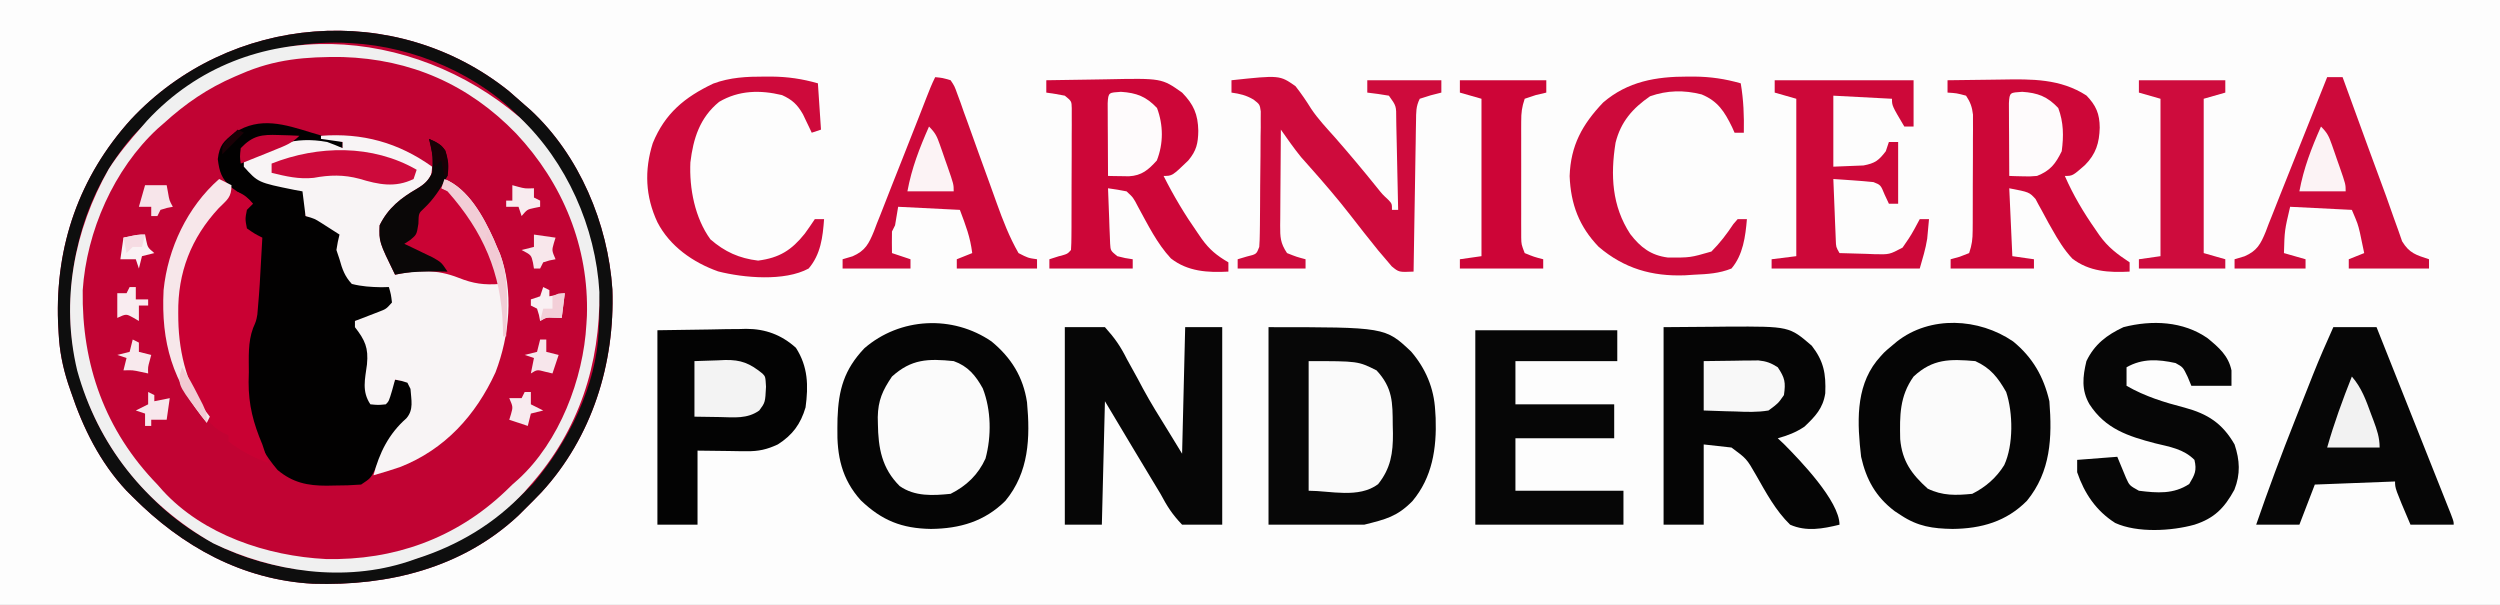
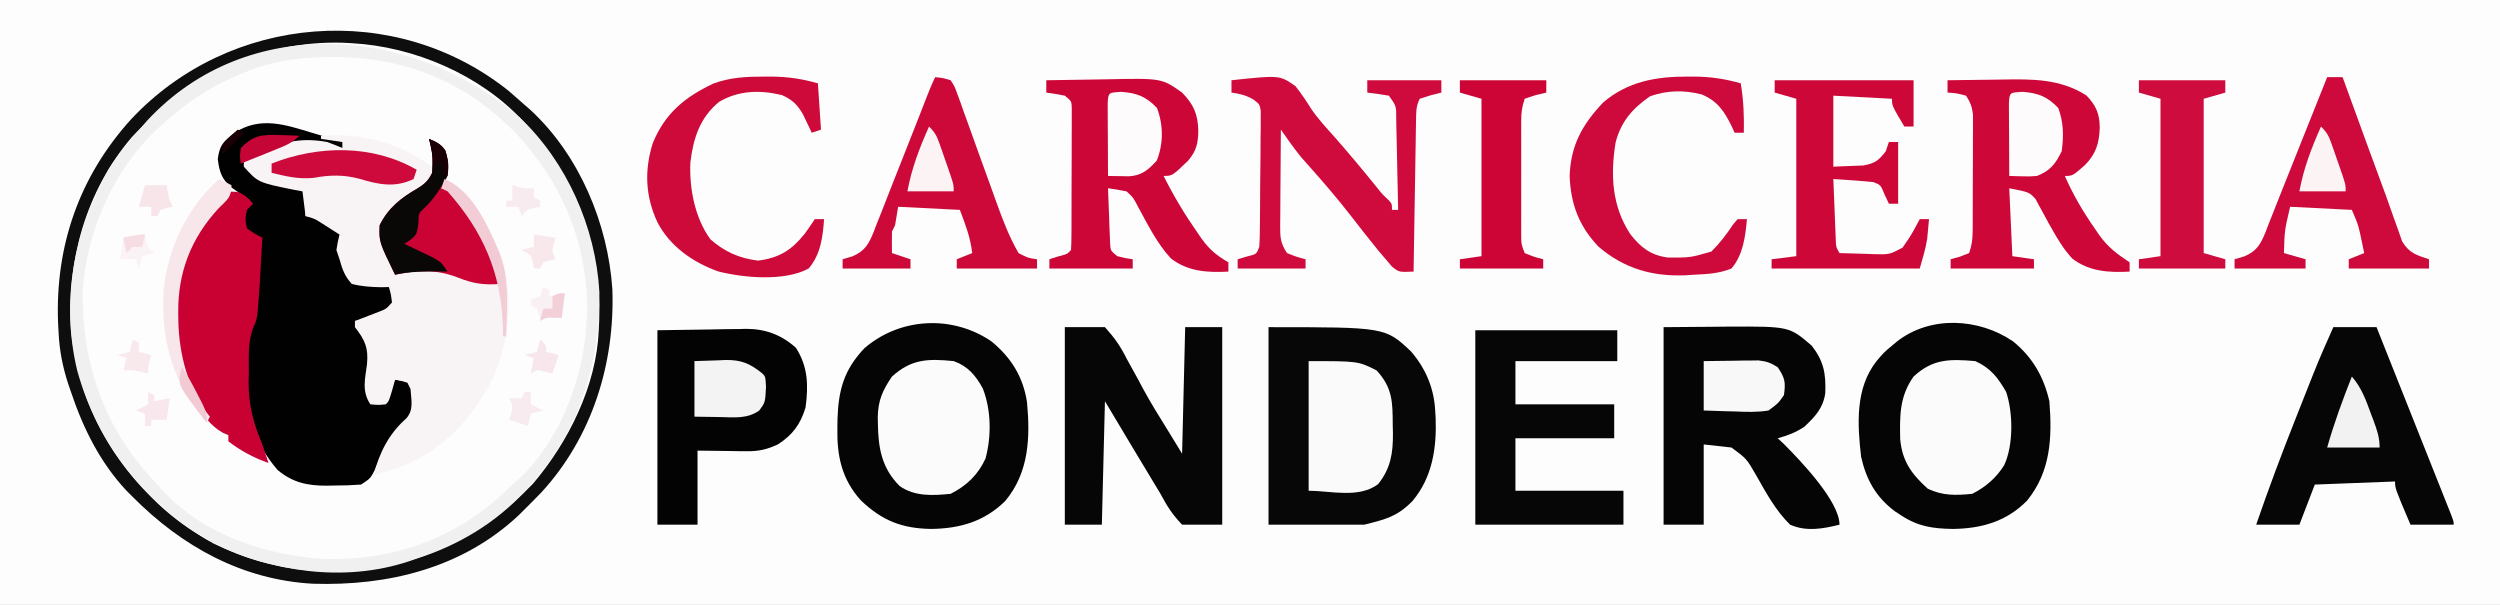
<svg xmlns="http://www.w3.org/2000/svg" version="1.1" width="810" height="196">
  <rect width="100%" height="100%" fill="#333333" stroke="none" />
  <path d="M0 0 C267.3 0 534.6 0 810 0 C810 64.68 810 129.36 810 196 C542.7 196 275.4 196 0 196 C0 131.32 0 66.64 0 0 Z " fill="#FDFDFD" transform="translate(0,0)" />
-   <path d="M0 0 C1.723 1.484 3.432 2.982 5.125 4.5 C5.759 5.052 6.393 5.603 7.047 6.172 C22.861 20.825 32.109 42.964 33.535 64.25 C34.378 88.301 26.961 112.146 10.562 130 C8.781 131.87 6.964 133.686 5.125 135.5 C4.125 136.498 4.125 136.498 3.105 137.516 C-15.16 154.589 -39.122 160.388 -63.431 159.632 C-86.408 158.392 -105.933 147.532 -121.875 131.5 C-122.566 130.809 -123.257 130.118 -123.969 129.406 C-132.479 120.277 -137.943 109.236 -141.875 97.5 C-142.183 96.602 -142.491 95.703 -142.809 94.777 C-144.562 89.35 -145.595 84.193 -145.875 78.5 C-145.972 76.698 -145.972 76.698 -146.07 74.859 C-146.959 50.076 -139.19 27.736 -122.5 9.25 C-90.524 -25.02 -36.783 -29.477 0 0 Z " fill="#C10333" transform="translate(164.875,29.5)" />
  <path d="M0 0 C0.966 0.286 1.931 0.572 2.926 0.867 C5.287 1.569 7.645 2.28 10 3 C10 3.66 10 4.32 10 5 C9.383 4.844 8.765 4.688 8.129 4.527 C-0.963 2.438 -7.57 2.907 -15.957 7.062 C-17.961 7.982 -19.849 8.536 -22 9 C-17.38 15.502 -12.618 16.191 -5.109 17.535 C-3 18 -3 18 -2 19 C-1.859 21.671 -1.958 24.324 -2 27 C-1.299 27.082 -0.598 27.165 0.125 27.25 C3.735 28.192 6.088 29.684 9 32 C9.938 34 9.938 34 10 36 C9.66 36.928 9.66 36.928 9.312 37.875 C8.806 41.318 11.076 43.26 13 46 C13 46.99 13 47.98 13 49 C13.843 48.977 14.686 48.954 15.555 48.93 C17.198 48.903 17.198 48.903 18.875 48.875 C20.511 48.84 20.511 48.84 22.18 48.805 C25 49 25 49 27 51 C27 53.375 27 53.375 26 56 C22.15 59.224 18.98 60.526 14 61 C14.361 61.485 14.722 61.969 15.094 62.469 C19.719 69.15 19.462 73.599 18.438 81.375 C17.683 84.826 17.683 84.826 19 87 C20.65 87 22.3 87 24 87 C24.99 84.69 25.98 82.38 27 80 C29.438 80.375 29.438 80.375 32 81 C33.673 84.346 33.858 87.426 33 91 C31.228 93.37 29.245 95.382 27.168 97.488 C24.04 101.113 22.262 105.148 20.324 109.496 C19 112 19 112 16 114 C13.041 114.223 10.207 114.324 7.25 114.312 C6.464 114.329 5.677 114.345 4.867 114.361 C-1.387 114.367 -6.13 113.389 -11.074 109.273 C-19.428 99.442 -21.18 90.656 -21.188 78.062 C-21.2 76.978 -21.212 75.893 -21.225 74.775 C-21.228 73.202 -21.228 73.202 -21.23 71.598 C-21.235 70.644 -21.239 69.69 -21.243 68.707 C-20.981 65.785 -20.131 63.691 -19 61 C-18.558 58.711 -18.558 58.711 -18.367 56.383 C-18.283 55.528 -18.2 54.674 -18.113 53.793 C-18.035 52.913 -17.956 52.032 -17.875 51.125 C-17.745 49.816 -17.745 49.816 -17.613 48.48 C-16.905 41.248 -16.905 41.248 -17 34 C-18.648 32.97 -20.315 31.969 -22 31 C-22.596 26.914 -22.316 25.474 -20 22 C-20.554 21.613 -21.109 21.227 -21.68 20.828 C-22.404 20.307 -23.129 19.787 -23.875 19.25 C-24.594 18.74 -25.314 18.229 -26.055 17.703 C-29.218 14.934 -29.911 12.698 -30.438 8.562 C-29.876 3.99 -28.585 2.806 -25 0 C-16.712 -5.341 -8.758 -2.682 0 0 Z " fill="#020101" transform="translate(101,43)" />
  <path d="M0 0 C13.381 -1.015 25.044 2.174 36 10 C35.784 13.778 35.108 14.897 32.312 17.562 C30.203 19.19 28.079 20.578 25.812 22 C22.755 24.174 21.377 25.517 20 29 C20.205 34.445 21.985 39.006 24 44 C25.207 43.752 25.207 43.752 26.438 43.5 C34.379 42.385 39.845 43.057 47.336 46.043 C50.92 47.33 54.215 47.714 58 48 C54.342 36.68 48.904 26.943 41 18 C40.34 17.67 39.68 17.34 39 17 C39.495 15.515 39.495 15.515 40 14 C47.761 17.18 52.629 26.212 55.969 33.535 C56.309 34.349 56.649 35.162 57 36 C57.32 36.721 57.639 37.441 57.969 38.184 C62.525 50.354 61.109 64.723 56.547 76.629 C50.139 90.593 40.137 101.625 25.629 107.324 C22.767 108.285 19.906 109.184 17 110 C18.925 102.706 21.929 96.586 27.672 91.527 C30.123 88.709 29.227 85.58 29 82 C28.67 81.34 28.34 80.68 28 80 C25.975 79.348 25.975 79.348 24 79 C23.691 80.134 23.381 81.269 23.062 82.438 C22 86 22 86 21 87 C18.562 87.25 18.562 87.25 16 87 C13.168 82.752 14.273 78.912 14.898 74.068 C15.422 68.686 14.26 66.21 11 62 C11 61.34 11 60.68 11 60 C11.699 59.734 12.397 59.469 13.117 59.195 C14.027 58.842 14.937 58.489 15.875 58.125 C16.78 57.777 17.685 57.429 18.617 57.07 C21.122 56.115 21.122 56.115 23 54 C22.68 51.397 22.68 51.397 22 49 C21.18 49.021 20.36 49.041 19.516 49.062 C16.179 48.999 13.239 48.819 10 48 C7.73 45.607 6.863 43.146 6 40 C5.67 39.01 5.34 38.02 5 37 C5.438 34.312 5.438 34.312 6 32 C4.732 31.184 3.46 30.372 2.188 29.562 C1.48 29.11 0.772 28.658 0.043 28.191 C-2.081 26.859 -2.081 26.859 -5 26 C-5.33 23.36 -5.66 20.72 -6 18 C-7.303 17.762 -7.303 17.762 -8.633 17.52 C-20.387 15.14 -20.387 15.14 -25 10 C-25 9.34 -25 8.68 -25 8 C-15.482 3.072 -8.845 0.043 2 2 C3.684 2.621 5.358 3.275 7 4 C7 3.34 7 2.68 7 2 C4.69 1.67 2.38 1.34 0 1 C0 0.67 0 0.34 0 0 Z " fill="#F8F4F5" transform="translate(104,44)" />
  <path d="M0 0 C6.38 5.244 10.275 11.527 11.504 19.711 C12.566 31.204 12.145 42.403 4.484 51.656 C-2.248 58.328 -10.246 60.652 -19.625 60.75 C-29.06 60.592 -35.504 58.027 -42.338 51.492 C-48.557 44.604 -50.119 37.038 -49.938 28 C-49.924 26.991 -49.91 25.981 -49.896 24.941 C-49.567 15.645 -47.755 9.12 -41.199 2.215 C-29.627 -7.796 -12.628 -8.643 0 0 Z " fill="#050505" transform="translate(321.25,110.625)" />
  <path d="M0 0 C6.332 5.165 9.922 11.464 11.75 19.375 C12.674 31.149 12.212 42.153 4.484 51.621 C-2.177 58.357 -10.276 60.652 -19.625 60.75 C-26.09 60.642 -30.832 59.941 -36.25 56.375 C-36.958 55.912 -37.665 55.449 -38.395 54.973 C-44.492 50.346 -47.579 44.797 -49.25 37.375 C-50.477 26.778 -51.167 15.159 -44.25 6.375 C-41.875 3.562 -41.875 3.562 -39.25 1.375 C-38.463 0.714 -38.463 0.714 -37.66 0.039 C-26.858 -8.436 -11.122 -7.612 0 0 Z " fill="#050505" transform="translate(652.25,110.625)" />
  <path d="M0 0 C37.829 0 37.829 0 46.207 7.91 C50.924 13.408 53.619 19.766 54 27 C54.05 27.81 54.101 28.619 54.152 29.453 C54.502 39.249 53.071 48.716 46.598 56.383 C41.66 61.381 38.039 62.24 31 64 C20.77 64 10.54 64 0 64 C0 42.88 0 21.76 0 0 Z " fill="#070707" transform="translate(411,106)" />
  <path d="M0 0 C5.259 -0.041 10.519 -0.083 15.938 -0.125 C17.578 -0.143 19.219 -0.161 20.91 -0.18 C40.73 -0.255 40.73 -0.255 48 6 C51.909 11.041 52.639 15.063 52.387 21.414 C51.652 26.325 49.113 28.946 45.625 32.25 C42.819 34.121 40.238 35.096 37 36 C38.021 36.959 38.021 36.959 39.062 37.938 C44.141 43.059 57 56.357 57 64 C51.593 65.327 46.251 66.32 41 64 C36.294 59.42 33.217 53.644 29.988 47.984 C26.91 42.62 26.91 42.62 22 39 C19.03 38.67 16.06 38.34 13 38 C13 46.58 13 55.16 13 64 C8.71 64 4.42 64 0 64 C0 42.88 0 21.76 0 0 Z " fill="#050505" transform="translate(539,106)" />
  <path d="M0 0 C1.723 1.484 3.432 2.982 5.125 4.5 C5.759 5.052 6.393 5.603 7.047 6.172 C22.861 20.825 32.109 42.964 33.535 64.25 C34.378 88.301 26.961 112.146 10.562 130 C8.781 131.87 6.964 133.686 5.125 135.5 C4.125 136.498 4.125 136.498 3.105 137.516 C-15.16 154.589 -39.122 160.388 -63.431 159.632 C-86.408 158.392 -105.933 147.532 -121.875 131.5 C-122.566 130.809 -123.257 130.118 -123.969 129.406 C-132.479 120.277 -137.943 109.236 -141.875 97.5 C-142.183 96.602 -142.491 95.703 -142.809 94.777 C-144.562 89.35 -145.595 84.193 -145.875 78.5 C-145.972 76.698 -145.972 76.698 -146.07 74.859 C-146.959 50.076 -139.19 27.736 -122.5 9.25 C-90.524 -25.02 -36.783 -29.477 0 0 Z M-122.191 14.969 C-137.03 32.392 -143.306 54.876 -141.875 77.5 C-139.636 98.75 -130.893 116.482 -115.875 131.5 C-115.179 132.196 -114.483 132.892 -113.766 133.609 C-97.216 149.192 -76.3 156.208 -53.828 155.688 C-29.695 154.543 -9.005 144.637 7.742 127.297 C19.28 113.754 28.39 95.485 29.125 77.5 C29.177 76.341 29.228 75.182 29.281 73.988 C29.985 50.28 21.778 29.175 6.125 11.5 C5.572 10.863 5.019 10.226 4.449 9.57 C-9.366 -5.308 -30.768 -14.412 -50.875 -15.5 C-51.826 -15.553 -52.778 -15.606 -53.758 -15.66 C-80.876 -16.426 -103.933 -4.491 -122.191 14.969 Z " fill="#0E0E0E" transform="translate(164.875,29.5)" />
  <path d="M0 0 C15.385 14.469 24.808 35.759 25.984 56.723 C26.271 80.083 19.386 101.359 3.781 119.102 C3.126 119.852 2.472 120.602 1.797 121.375 C-7.866 131.728 -19.79 138.806 -33.219 143.102 C-34.103 143.407 -34.987 143.713 -35.898 144.027 C-56.639 150.844 -79.883 147.452 -99.219 138.102 C-121.175 125.623 -136.513 106.334 -143.219 82.102 C-148.585 59.578 -144.298 36.81 -132.949 16.797 C-129.79 11.876 -126.09 7.473 -122.219 3.102 C-121.666 2.465 -121.113 1.828 -120.543 1.172 C-87.836 -34.051 -34.288 -29.338 0 0 Z M-90.219 -13.898 C-91.128 -13.513 -91.128 -13.513 -92.055 -13.12 C-100.903 -9.319 -108.119 -4.359 -115.219 2.102 C-115.852 2.653 -116.485 3.205 -117.137 3.773 C-131.316 16.882 -140.147 37.009 -141.422 56.152 C-141.769 80.324 -134.198 101.603 -117.219 119.102 C-116.667 119.727 -116.115 120.352 -115.547 120.996 C-102.409 135.403 -81.601 142.275 -62.664 143.23 C-40.622 143.721 -20.542 136.563 -4.457 121.273 C-3.718 120.557 -2.98 119.84 -2.219 119.102 C-1.594 118.55 -0.968 117.998 -0.324 117.43 C12.995 105.283 20.805 84.908 21.781 67.102 C21.834 66.222 21.887 65.343 21.941 64.438 C22.632 42.161 14.193 21.549 -0.971 5.379 C-16.338 -10.511 -35.117 -18.728 -57.156 -19.418 C-69.104 -19.563 -79.233 -18.741 -90.219 -13.898 Z " fill="#F0F0F0" transform="translate(168.219,37.898)" />
  <path d="M0 0 C4.29 0 8.58 0 13 0 C16.26 3.635 17.999 6.142 20.125 10.375 C21.286 12.478 22.447 14.581 23.609 16.684 C24.172 17.742 24.735 18.8 25.314 19.89 C27.823 24.518 30.594 28.97 33.375 33.438 C34.901 35.933 36.428 38.429 38 41 C38.33 27.47 38.66 13.94 39 0 C42.96 0 46.92 0 51 0 C51 21.12 51 42.24 51 64 C46.71 64 42.42 64 38 64 C34.747 60.575 33.184 58.095 31 54 C30.051 52.406 29.091 50.818 28.125 49.234 C26.051 45.835 23.995 42.426 21.965 39 C18.994 33.99 15.997 28.995 13 24 C12.67 37.2 12.34 50.4 12 64 C8.04 64 4.08 64 0 64 C0 42.88 0 21.76 0 0 Z " fill="#060606" transform="translate(345,106)" />
  <path d="M0 0 C5.61 -0.083 11.22 -0.165 17 -0.25 C18.754 -0.286 20.509 -0.323 22.316 -0.36 C23.732 -0.372 25.147 -0.382 26.562 -0.391 C27.277 -0.411 27.992 -0.432 28.729 -0.453 C34.98 -0.457 40.188 1.475 44.875 5.684 C48.803 11.808 48.958 17.894 48 25 C46.4 30.388 43.793 33.961 39 37 C35.489 38.633 32.782 39.243 28.918 39.195 C27.658 39.188 27.658 39.188 26.372 39.18 C25.321 39.162 24.27 39.144 23.188 39.125 C19.826 39.084 16.464 39.042 13 39 C13 46.92 13 54.84 13 63 C8.71 63 4.42 63 0 63 C0 42.21 0 21.42 0 0 Z " fill="#030303" transform="translate(213,107)" />
  <path d="M0 0 C4.62 0 9.24 0 14 0 C17.261 8.196 20.521 16.393 23.779 24.591 C25.291 28.397 26.804 32.203 28.319 36.008 C29.779 39.677 31.238 43.347 32.695 47.018 C33.253 48.421 33.811 49.824 34.37 51.227 C35.15 53.185 35.928 55.144 36.705 57.103 C37.149 58.22 37.593 59.337 38.051 60.488 C39 63 39 63 39 64 C34.38 64 29.76 64 25 64 C20 52.25 20 52.25 20 50 C11.42 50.33 2.84 50.66 -6 51 C-7.65 55.29 -9.3 59.58 -11 64 C-15.62 64 -20.24 64 -25 64 C-21.056 52.547 -16.83 41.234 -12.358 29.977 C-11.365 27.475 -10.378 24.972 -9.391 22.469 C-8.748 20.844 -8.104 19.219 -7.461 17.594 C-7.172 16.862 -6.884 16.131 -6.586 15.377 C-4.522 10.189 -2.292 5.092 0 0 Z " fill="#060606" transform="translate(756,106)" />
  <path d="M0 0 C4.82 -0.1 9.639 -0.172 14.459 -0.22 C16.095 -0.24 17.732 -0.267 19.367 -0.302 C37.392 -0.676 37.392 -0.676 44 4 C47.752 7.846 49.141 11.046 49.25 16.375 C49.184 20.442 48.671 22.794 46 26 C40.806 31 40.806 31 38 31 C41.251 37.476 44.907 43.573 49.062 49.5 C49.474 50.099 49.885 50.698 50.308 51.315 C52.859 54.884 55.257 56.812 59 59 C59 59.99 59 60.98 59 62 C52.333 62.364 45.846 62.003 40.379 57.734 C35.873 52.899 32.892 46.77 29.734 41.012 C28.174 38.001 28.174 38.001 26 36 C24.012 35.602 22.011 35.262 20 35 C20.11 38.292 20.24 41.584 20.375 44.875 C20.406 45.812 20.437 46.749 20.469 47.715 C20.507 48.611 20.546 49.507 20.586 50.43 C20.633 51.671 20.633 51.671 20.681 52.937 C20.826 55.22 20.826 55.22 23 57 C25.571 57.648 25.571 57.648 28 58 C28 58.99 28 59.98 28 61 C19.09 61 10.18 61 1 61 C1 60.01 1 59.02 1 58 C1.969 57.691 2.939 57.381 3.938 57.062 C6.841 56.305 6.841 56.305 8 55 C8.104 53.507 8.139 52.009 8.145 50.512 C8.152 49.557 8.158 48.603 8.165 47.62 C8.166 46.581 8.167 45.543 8.168 44.473 C8.171 43.413 8.175 42.354 8.178 41.263 C8.183 39.017 8.185 36.772 8.185 34.527 C8.187 31.081 8.206 27.635 8.225 24.189 C8.228 22.013 8.23 19.837 8.23 17.66 C8.238 16.624 8.245 15.587 8.252 14.519 C8.249 13.562 8.246 12.604 8.243 11.617 C8.244 10.772 8.246 9.927 8.247 9.056 C8.188 6.776 8.188 6.776 6 5 C4.012 4.602 2.011 4.262 0 4 C0 2.68 0 1.36 0 0 Z " fill="#CD0638" transform="translate(339,26)" />
  <path d="M0 0 C4.374 -0.075 8.748 -0.129 13.123 -0.165 C14.606 -0.18 16.09 -0.2 17.574 -0.226 C27.302 -0.394 36.544 -0.524 45 4.938 C48.125 8.16 49.289 10.891 49.312 15.375 C49.175 20.305 48.099 23.884 44.535 27.477 C40.51 31 40.51 31 38 31 C40.718 37.208 44.06 42.837 47.938 48.375 C48.344 48.969 48.751 49.564 49.169 50.176 C51.991 54.118 54.923 56.306 59 59 C59 59.99 59 60.98 59 62 C52.356 62.362 45.876 62.007 40.414 57.77 C37.736 54.892 35.799 51.688 33.879 48.277 C33.497 47.607 33.114 46.937 32.721 46.247 C31.961 44.896 31.223 43.532 30.51 42.155 C30.157 41.52 29.805 40.885 29.441 40.23 C29.139 39.657 28.837 39.084 28.526 38.493 C26.475 36.249 26.475 36.249 20 35 C20.33 42.26 20.66 49.52 21 57 C24.465 57.495 24.465 57.495 28 58 C28 58.99 28 59.98 28 61 C19.09 61 10.18 61 1 61 C1 60.01 1 59.02 1 58 C1.969 57.732 2.939 57.464 3.938 57.188 C5.453 56.6 5.453 56.6 7 56 C7.924 53.227 8.131 51.547 8.145 48.684 C8.152 47.816 8.158 46.948 8.165 46.054 C8.166 45.12 8.167 44.185 8.168 43.223 C8.171 42.26 8.175 41.297 8.178 40.305 C8.183 38.268 8.185 36.231 8.185 34.195 C8.187 31.078 8.206 27.962 8.225 24.846 C8.228 22.867 8.23 20.889 8.23 18.91 C8.238 17.978 8.245 17.045 8.252 16.085 C8.249 15.214 8.246 14.343 8.243 13.446 C8.244 12.682 8.246 11.918 8.247 11.131 C7.96 8.653 7.385 7.076 6 5 C2.941 4.184 2.941 4.184 0 4 C0 2.68 0 1.36 0 0 Z " fill="#CD0738" transform="translate(631,26)" />
-   <path d="M0 0 C3.643 3.007 6.727 5.631 7.734 10.418 C7.734 12.068 7.734 13.718 7.734 15.418 C3.444 15.418 -0.846 15.418 -5.266 15.418 C-5.853 13.995 -5.853 13.995 -6.453 12.543 C-7.972 9.38 -7.972 9.38 -10.391 8.043 C-16.026 6.818 -21.16 6.5 -26.266 9.418 C-26.266 11.398 -26.266 13.378 -26.266 15.418 C-20.24 18.88 -14.122 20.754 -7.434 22.491 C0.018 24.517 4.801 27.57 8.734 34.418 C10.437 39.525 10.685 44.018 8.676 49.09 C5.443 55.012 2.189 58.341 -4.266 60.418 C-11.697 62.487 -22.765 63.134 -29.953 59.855 C-36.139 55.916 -39.941 50.262 -42.266 43.418 C-42.266 42.098 -42.266 40.778 -42.266 39.418 C-35.831 38.923 -35.831 38.923 -29.266 38.418 C-28.322 40.697 -27.378 42.975 -26.434 45.254 C-25.321 47.719 -25.321 47.719 -22.266 49.418 C-16.336 50.161 -11.031 50.584 -5.953 47.23 C-4.13 44.192 -3.448 42.869 -4.266 39.418 C-7.799 35.857 -12.311 35.194 -17.016 34.043 C-25.793 31.744 -33.092 29.378 -38.266 21.418 C-40.949 16.818 -40.466 12.441 -39.266 7.418 C-36.644 1.966 -32.655 -1.063 -27.266 -3.582 C-18.045 -5.943 -7.951 -5.552 0 0 Z " fill="#060606" transform="translate(715.266,109.582)" />
  <path d="M0 0 C15.18 0 30.36 0 46 0 C46 3.3 46 6.6 46 10 C35.11 10 24.22 10 13 10 C13 14.62 13 19.24 13 24 C23.56 24 34.12 24 45 24 C45 27.63 45 31.26 45 35 C34.44 35 23.88 35 13 35 C13 40.61 13 46.22 13 52 C24.55 52 36.1 52 48 52 C48 55.63 48 59.26 48 63 C32.16 63 16.32 63 0 63 C0 42.21 0 21.42 0 0 Z " fill="#060606" transform="translate(478,107)" />
  <path d="M0 0 C2.193 0.887 3.361 1.997 4.902 3.77 C4.242 4.43 3.582 5.09 2.902 5.77 C2.319 8.727 2.319 8.727 2.902 11.77 C5.369 13.483 5.369 13.483 7.902 14.77 C7.013 31.076 7.013 31.076 6.465 37.52 C6.374 38.595 6.374 38.595 6.281 39.691 C5.902 41.77 5.902 41.77 4.9 44.065 C3.181 48.726 3.533 53.475 3.527 58.395 C3.503 59.424 3.478 60.454 3.453 61.516 C3.425 69.035 4.994 74.878 7.902 81.77 C8.579 83.766 9.252 85.764 9.902 87.77 C5.234 86.165 0.81 83.795 -3.098 80.77 C-3.098 80.11 -3.098 79.45 -3.098 78.77 C-3.999 78.375 -3.999 78.375 -4.918 77.973 C-12.733 73.659 -16.334 62.756 -19.098 54.77 C-21.947 39.717 -20.791 25.165 -12.785 11.895 C-4.333 -0.476 -4.333 -0.476 0 0 Z " fill="#C90133" transform="translate(77.098,62.23)" />
  <path d="M0 0 C15.62 -1.668 15.62 -1.668 20.742 1.922 C22.598 4.289 24.246 6.703 25.831 9.258 C28.07 12.594 30.829 15.508 33.5 18.5 C38.183 23.853 42.742 29.282 47.195 34.828 C48.918 36.984 48.918 36.984 50.742 38.672 C52 40 52 40 52 42 C52.66 42 53.32 42 54 42 C53.907 37.052 53.801 32.104 53.683 27.156 C53.644 25.472 53.609 23.788 53.578 22.104 C53.533 19.687 53.475 17.269 53.414 14.852 C53.403 14.096 53.391 13.341 53.379 12.563 C53.397 8.322 53.397 8.322 51 5 C48.677 4.6 46.343 4.26 44 4 C44 2.68 44 1.36 44 0 C51.92 0 59.84 0 68 0 C68 1.32 68 2.64 68 4 C66.866 4.289 65.731 4.577 64.562 4.875 C63.387 5.246 62.211 5.617 61 6 C59.734 8.532 59.841 10.35 59.795 13.184 C59.775 14.265 59.755 15.346 59.734 16.46 C59.709 18.216 59.709 18.216 59.684 20.008 C59.663 21.204 59.642 22.399 59.621 23.631 C59.555 27.462 59.496 31.294 59.438 35.125 C59.394 37.717 59.351 40.31 59.307 42.902 C59.199 49.268 59.098 55.634 59 62 C54.259 62.212 54.259 62.212 51.93 60.305 C50.913 59.102 50.913 59.102 49.875 57.875 C49.094 56.958 48.313 56.042 47.508 55.098 C44.419 51.282 41.384 47.427 38.382 43.542 C34.282 38.268 29.94 33.23 25.503 28.238 C24.989 27.655 24.475 27.073 23.945 26.473 C23.497 25.97 23.048 25.467 22.586 24.949 C20.244 22.072 18.133 19.035 16 16 C15.951 21.214 15.914 26.429 15.89 31.643 C15.88 33.417 15.866 35.192 15.849 36.966 C15.825 39.515 15.814 42.064 15.805 44.613 C15.794 45.407 15.784 46.201 15.773 47.019 C15.773 50.882 15.806 52.708 18 56 C21.054 57.213 21.054 57.213 24 58 C24 58.99 24 59.98 24 61 C16.74 61 9.48 61 2 61 C2 60.01 2 59.02 2 58 C3.454 57.567 3.454 57.567 4.938 57.125 C8.107 56.358 8.107 56.358 9 54 C9.11 52.536 9.159 51.066 9.177 49.598 C9.19 48.687 9.203 47.776 9.216 46.837 C9.223 45.85 9.231 44.864 9.238 43.848 C9.246 42.837 9.254 41.826 9.263 40.784 C9.277 38.643 9.287 36.502 9.295 34.361 C9.312 31.079 9.356 27.799 9.4 24.518 C9.411 22.44 9.419 20.363 9.426 18.285 C9.443 17.301 9.461 16.316 9.479 15.302 C9.476 14.388 9.473 13.473 9.47 12.531 C9.476 11.727 9.482 10.923 9.488 10.094 C9.165 7.832 9.165 7.832 7.143 6.26 C4.753 4.855 2.731 4.379 0 4 C0 2.68 0 1.36 0 0 Z " fill="#CE0B3C" transform="translate(399,26)" />
  <path d="M0 0 C1.65 0 3.3 0 5 0 C5.423 1.163 5.846 2.327 6.282 3.526 C7.878 7.916 9.478 12.305 11.079 16.693 C11.766 18.579 12.453 20.465 13.139 22.351 C15.1 27.747 17.084 33.134 19.089 38.514 C19.949 40.861 20.771 43.218 21.585 45.582 C22.074 46.939 22.564 48.296 23.055 49.652 C23.459 50.816 23.864 51.98 24.281 53.179 C26.643 57.055 28.757 57.588 33 59 C33 59.99 33 60.98 33 62 C24.42 62 15.84 62 7 62 C7 61.01 7 60.02 7 59 C8.65 58.34 10.3 57.68 12 57 C11.714 55.603 11.421 54.207 11.125 52.812 C10.963 52.035 10.8 51.258 10.633 50.457 C9.933 47.523 9.933 47.523 8 43 C1.4 42.67 -5.2 42.34 -12 42 C-13.795 49.638 -13.795 49.638 -14 57 C-11.69 57.66 -9.38 58.32 -7 59 C-7 59.99 -7 60.98 -7 62 C-14.59 62 -22.18 62 -30 62 C-30 61.01 -30 60.02 -30 59 C-28.929 58.68 -27.858 58.361 -26.754 58.031 C-22.684 56.257 -21.542 54.051 -19.894 50.044 C-19.579 49.204 -19.263 48.365 -18.938 47.5 C-18.582 46.617 -18.227 45.735 -17.862 44.825 C-17.041 42.778 -16.233 40.726 -15.434 38.67 C-13.756 34.376 -12.036 30.1 -10.312 25.824 C-6.85 17.226 -3.418 8.616 0 0 Z " fill="#CD0A3B" transform="translate(754,25)" />
  <path d="M0 0 C2.365 0.225 2.365 0.225 5 1 C6.258 2.889 6.258 2.889 7.156 5.393 C7.504 6.328 7.851 7.263 8.208 8.226 C8.564 9.246 8.919 10.266 9.285 11.316 C9.668 12.361 10.051 13.406 10.446 14.483 C11.671 17.836 12.867 21.199 14.062 24.562 C15.266 27.899 16.476 31.234 17.69 34.567 C18.444 36.642 19.191 38.72 19.931 40.801 C21.949 46.418 24.027 51.813 27 57 C30.086 58.588 30.086 58.588 33 59 C33 59.99 33 60.98 33 62 C24.42 62 15.84 62 7 62 C7 61.01 7 60.02 7 59 C8.65 58.34 10.3 57.68 12 57 C11.343 51.748 9.96 48.227 8 43 C1.4 42.67 -5.2 42.34 -12 42 C-12.33 43.98 -12.66 45.96 -13 48 C-13.33 48.66 -13.66 49.32 -14 50 C-14.04 52.333 -14.043 54.667 -14 57 C-12.02 57.66 -10.04 58.32 -8 59 C-8 59.99 -8 60.98 -8 62 C-15.26 62 -22.52 62 -30 62 C-30 61.01 -30 60.02 -30 59 C-28.93 58.683 -27.86 58.366 -26.758 58.039 C-22.654 56.252 -21.507 53.978 -19.844 49.943 C-19.524 49.095 -19.204 48.248 -18.875 47.375 C-18.337 46.041 -18.337 46.041 -17.789 44.68 C-16.501 41.463 -15.252 38.232 -14 35 C-12.861 32.111 -11.716 29.226 -10.57 26.34 C-8.789 21.846 -7.012 17.35 -5.253 12.847 C-4.979 12.144 -4.704 11.441 -4.421 10.717 C-3.902 9.385 -3.383 8.054 -2.866 6.721 C-1.976 4.44 -1.096 2.192 0 0 Z " fill="#CD093A" transform="translate(303,25)" />
  <path d="M0 0 C4.972 2.268 7.302 5.304 10 10 C12.252 16.755 12.386 27.191 9.375 33.688 C6.835 37.788 3.32 40.84 -1 43 C-6.256 43.524 -10.645 43.665 -15.438 41.312 C-20.68 36.581 -23.69 32.422 -24.336 25.293 C-24.502 17.698 -24.552 11.397 -20 5 C-13.778 -0.778 -8.269 -0.715 0 0 Z " fill="#FBFBFB" transform="translate(640,117)" />
  <path d="M0 0 C4.597 1.619 7.135 4.674 9.438 8.875 C12.158 15.906 12.268 24.32 10.305 31.566 C7.954 36.772 4.12 40.44 -1 43 C-6.743 43.581 -12.602 43.92 -17.496 40.488 C-23.295 34.75 -24.455 28.157 -24.562 20.312 C-24.577 19.6 -24.592 18.888 -24.607 18.154 C-24.502 12.73 -23.05 9.482 -20 5 C-13.706 -0.695 -8.321 -0.844 0 0 Z " fill="#FBFBFB" transform="translate(309,117)" />
  <path d="M0 0 C14.85 0 29.7 0 45 0 C45 4.95 45 9.9 45 15 C44.01 15 43.02 15 42 15 C38 8.25 38 8.25 38 6 C31.73 5.67 25.46 5.34 19 5 C19 12.59 19 20.18 19 28 C22.094 27.876 22.094 27.876 25.25 27.75 C26.99 27.68 26.99 27.68 28.766 27.609 C32.517 26.903 33.707 25.992 36 23 C36.495 21.515 36.495 21.515 37 20 C37.99 20 38.98 20 40 20 C40 26.6 40 33.2 40 40 C39.01 40 38.02 40 37 40 C36.546 39.031 36.093 38.061 35.625 37.062 C34.342 33.929 34.342 33.929 32 33 C29.796 32.77 27.586 32.589 25.375 32.438 C24.186 32.354 22.998 32.27 21.773 32.184 C20.401 32.093 20.401 32.093 19 32 C19.138 35.625 19.287 39.25 19.438 42.875 C19.477 43.908 19.516 44.94 19.557 46.004 C19.599 46.99 19.64 47.976 19.684 48.992 C19.72 49.903 19.757 50.815 19.795 51.753 C19.866 54.035 19.866 54.035 21 56 C23.918 56.108 26.831 56.187 29.75 56.25 C30.575 56.284 31.4 56.317 32.25 56.352 C37.181 56.477 37.181 56.477 41.438 54.219 C42.817 52.26 44.115 50.358 45.25 48.25 C45.828 47.178 46.405 46.105 47 45 C47.99 45 48.98 45 50 45 C49.883 46.355 49.756 47.709 49.625 49.062 C49.521 50.194 49.521 50.194 49.414 51.348 C48.903 54.625 47.911 57.811 47 61 C31.16 61 15.32 61 -1 61 C-1 60.01 -1 59.02 -1 58 C1.64 57.67 4.28 57.34 7 57 C7 40.17 7 23.34 7 6 C4.69 5.34 2.38 4.68 0 4 C0 2.68 0 1.36 0 0 Z " fill="#CD0839" transform="translate(575,26)" />
  <path d="M0 0 C1.052 -0.001 1.052 -0.001 2.125 -0.002 C7.435 0.052 12.098 0.733 17.188 2.188 C18.104 7.572 18.299 12.73 18.188 18.188 C17.198 18.188 16.207 18.188 15.188 18.188 C14.919 17.584 14.651 16.981 14.375 16.359 C11.904 11.319 9.788 7.957 4.5 5.773 C-1.204 4.328 -6.646 4.425 -12.188 6.375 C-17.852 10.286 -21.677 14.636 -23.371 21.426 C-25.055 31.959 -24.555 41.95 -18.609 51.023 C-15.277 55.347 -11.916 57.914 -6.473 58.621 C0.794 58.678 0.794 58.678 7.688 56.688 C10.442 53.933 12.644 51.041 14.793 47.797 C15.483 47 15.483 47 16.188 46.188 C17.177 46.188 18.168 46.188 19.188 46.188 C18.708 51.823 17.949 57.758 14.188 62.188 C10.244 63.782 6.409 64.007 2.188 64.188 C1.164 64.255 0.14 64.322 -0.914 64.391 C-11.623 64.778 -20.567 62.169 -28.812 55.188 C-35.187 48.59 -37.889 41.345 -38.25 32.25 C-37.923 22.34 -34.169 15.512 -27.383 8.391 C-19.399 1.548 -10.226 -0.01 0 0 Z " fill="#CD0A3B" transform="translate(546.812,24.812)" />
  <path d="M0 0 C1.052 -0.001 1.052 -0.001 2.125 -0.002 C7.435 0.052 12.098 0.733 17.188 2.188 C17.683 9.613 17.683 9.613 18.188 17.188 C17.198 17.517 16.207 17.848 15.188 18.188 C14.807 17.373 14.807 17.373 14.418 16.543 C14.074 15.828 13.73 15.112 13.375 14.375 C13.039 13.667 12.702 12.96 12.355 12.23 C10.547 9.067 8.885 7.503 5.562 6 C-1.496 4.301 -8.434 4.419 -14.812 8.188 C-21.069 13.284 -23.19 20.018 -24.129 27.816 C-24.509 36.247 -22.675 45.806 -17.625 52.75 C-12.965 56.788 -8.311 58.886 -2.188 59.625 C4.737 58.727 8.667 56.226 12.926 50.906 C14.057 49.365 15.127 47.778 16.188 46.188 C17.177 46.188 18.168 46.188 19.188 46.188 C18.771 52.012 18.104 57.602 14.188 62.188 C6.398 66.423 -6.866 65.235 -15.125 63.125 C-23.269 60.234 -30.806 54.972 -34.812 47.188 C-38.724 38.825 -39.075 30.353 -36.312 21.562 C-32.345 11.904 -26.016 6.709 -16.742 2.281 C-11.237 0.226 -5.826 -0.006 0 0 Z " fill="#CE0A3B" transform="translate(247.812,24.812)" />
  <path d="M0 0 C16 0 16 0 22 3 C27.261 8.688 27.208 13.387 27.25 20.75 C27.271 21.632 27.291 22.513 27.312 23.422 C27.35 29.802 26.606 34.742 22.5 39.875 C16.229 44.578 6.98 42 0 42 C0 28.14 0 14.28 0 0 Z " fill="#FAFAFA" transform="translate(424,117)" />
  <path d="M0 0 C9.24 0 18.48 0 28 0 C28 1.32 28 2.64 28 4 C25.69 4.66 23.38 5.32 21 6 C21 22.5 21 39 21 56 C23.31 56.66 25.62 57.32 28 58 C28 58.99 28 59.98 28 61 C18.76 61 9.52 61 0 61 C0 60.01 0 59.02 0 58 C3.465 57.505 3.465 57.505 7 57 C7 40.17 7 23.34 7 6 C4.69 5.34 2.38 4.68 0 4 C0 2.68 0 1.36 0 0 Z " fill="#CE0C3D" transform="translate(693,26)" />
  <path d="M0 0 C2.368 0.947 3.752 1.653 5.25 3.75 C6.505 7.516 6.545 10.706 5 14.375 C4.67 14.911 4.34 15.447 4 16 C4.558 16.197 5.116 16.394 5.691 16.598 C8.94 18.571 10.802 21.372 12.938 24.438 C13.376 25.061 13.815 25.684 14.267 26.326 C18.595 32.621 23 39.186 23 47 C17.87 47.387 14.358 46.918 9.562 45 C2.452 42.213 -3.575 42.477 -11 44 C-16.194 33.345 -16.194 33.345 -16 28 C-13.213 22.351 -9.112 19.155 -3.77 16.07 C-1.426 14.653 -0.173 13.492 1 11 C1.276 7.138 1.184 3.7 0 0 Z " fill="#CA0334" transform="translate(139,45)" />
  <path d="M0 0 C9.24 0 18.48 0 28 0 C28 1.32 28 2.64 28 4 C26.866 4.268 25.731 4.536 24.562 4.812 C22.799 5.4 22.799 5.4 21 6 C20.072 8.785 19.874 10.457 19.871 13.332 C19.867 14.203 19.864 15.074 19.861 15.971 C19.863 16.909 19.865 17.847 19.867 18.812 C19.866 19.778 19.865 20.743 19.864 21.738 C19.864 23.778 19.865 25.819 19.87 27.86 C19.875 30.988 19.87 34.115 19.863 37.242 C19.864 39.224 19.865 41.206 19.867 43.188 C19.865 44.125 19.863 45.063 19.861 46.029 C19.864 46.9 19.867 47.771 19.871 48.668 C19.871 49.434 19.872 50.2 19.873 50.989 C19.927 53.207 19.927 53.207 21 56 C24.008 57.225 24.008 57.225 27 58 C27 58.99 27 59.98 27 61 C18.09 61 9.18 61 0 61 C0 60.01 0 59.02 0 58 C3.465 57.505 3.465 57.505 7 57 C7 40.17 7 23.34 7 6 C4.69 5.34 2.38 4.68 0 4 C0 2.68 0 1.36 0 0 Z " fill="#CD0537" transform="translate(473,26)" />
  <path d="M0 0 C5.056 0.332 8.2 1.53 11.688 5.25 C13.757 10.77 13.798 16.761 11.625 22.25 C8.899 25.258 6.763 27.149 2.563 27.366 C1.761 27.352 0.959 27.338 0.133 27.324 C-0.677 27.314 -1.486 27.303 -2.32 27.292 C-2.936 27.278 -3.552 27.264 -4.188 27.25 C-4.216 22.938 -4.234 18.625 -4.25 14.312 C-4.258 13.081 -4.267 11.849 -4.275 10.58 C-4.279 9.41 -4.282 8.24 -4.285 7.035 C-4.29 5.951 -4.296 4.867 -4.301 3.75 C-4.131 0.004 -3.827 0.3 0 0 Z " fill="#FEFBFC" transform="translate(363.188,29.75)" />
  <path d="M0 0 C5.056 0.332 8.2 1.53 11.688 5.25 C13.434 9.908 13.468 14.341 12.812 19.25 C10.771 23.406 9.084 25.555 4.812 27.25 C2.453 27.445 2.453 27.445 0.062 27.375 C-0.737 27.357 -1.536 27.339 -2.359 27.32 C-2.963 27.297 -3.566 27.274 -4.188 27.25 C-4.216 22.938 -4.234 18.625 -4.25 14.312 C-4.258 13.081 -4.267 11.849 -4.275 10.58 C-4.279 9.41 -4.282 8.24 -4.285 7.035 C-4.29 5.951 -4.296 4.867 -4.301 3.75 C-4.131 0.004 -3.827 0.3 0 0 Z " fill="#FEFBFC" transform="translate(655.188,29.75)" />
  <path d="M0 0 C3.25 -0.054 6.5 -0.094 9.75 -0.125 C10.67 -0.142 11.591 -0.159 12.539 -0.176 C13.429 -0.182 14.318 -0.189 15.234 -0.195 C16.051 -0.206 16.868 -0.216 17.71 -0.227 C20.288 0.029 21.826 0.602 24 2 C26.345 5.518 26.58 6.858 26 11 C24.148 13.676 24.148 13.676 21 16 C17.375 16.61 13.85 16.472 10.188 16.312 C8.719 16.279 8.719 16.279 7.221 16.244 C4.813 16.185 2.406 16.096 0 16 C0 10.72 0 5.44 0 0 Z " fill="#F8F8F8" transform="translate(552,117)" />
  <path d="M0 0 C2.516 -0.083 5.032 -0.165 7.625 -0.25 C8.796 -0.305 8.796 -0.305 9.991 -0.36 C15.117 -0.441 17.898 0.693 22 4 C23 5 23 5 23.188 8.312 C22.929 13.396 22.929 13.396 21 16 C17.126 18.777 12.799 18.222 8.25 18.125 C4.166 18.063 4.166 18.063 0 18 C0 12.06 0 6.12 0 0 Z " fill="#F3F3F3" transform="translate(225,117)" />
  <path d="M0 0 C2.368 0.947 3.752 1.653 5.25 3.75 C6.297 6.89 6.502 8.675 6 12 C3.911 15.849 1.552 19.561 -1.672 22.551 C-3.357 24.108 -3.357 24.108 -3.438 27.5 C-4 31 -4 31 -6.035 32.719 C-7.008 33.353 -7.008 33.353 -8 34 C-7.157 34.398 -6.314 34.797 -5.445 35.207 C-4.35 35.737 -3.254 36.267 -2.125 36.812 C-1.034 37.335 0.056 37.857 1.18 38.395 C4 40 4 40 6 43 C5.276 42.988 4.551 42.977 3.805 42.965 C-1.248 42.918 -6.034 42.926 -11 44 C-16.194 33.345 -16.194 33.345 -16 28 C-13.213 22.351 -9.112 19.155 -3.77 16.07 C-1.426 14.653 -0.173 13.492 1 11 C1.276 7.138 1.184 3.7 0 0 Z " fill="#0A0707" transform="translate(139,45)" />
  <path d="M0 0 C1.32 0.66 2.64 1.32 4 2 C4 6.004 2.658 6.641 -0.125 9.438 C-9.11 19.13 -13.424 30.34 -13.25 43.438 C-13.243 44.185 -13.235 44.933 -13.227 45.704 C-13.011 56.777 -10.133 68.245 -3 77 C-3.495 77.99 -3.495 77.99 -4 79 C-15.094 65.624 -18.855 53.124 -18 36 C-16.638 22.5 -10.287 9.04 0 0 Z " fill="#F7E7EA" transform="translate(71,58)" />
  <path d="M0 0 C-0.33 0.99 -0.66 1.98 -1 3 C-6.988 5.921 -12.403 4.788 -18.5 2.938 C-23.654 1.557 -28.146 1.657 -33.375 2.625 C-38.184 3.122 -42.337 2.135 -47 1 C-47 0.01 -47 -0.98 -47 -2 C-31.949 -7.969 -14.291 -8.245 0 0 Z " fill="#CD0A3B" transform="translate(135,55)" />
  <path d="M0 0 C3.149 3.621 4.569 7.621 6.188 12.062 C6.46 12.782 6.733 13.502 7.014 14.244 C8.141 17.287 9 19.73 9 23 C3.39 23 -2.22 23 -8 23 C-5.772 15.142 -3.01 7.591 0 0 Z " fill="#F2F2F2" transform="translate(762,122)" />
  <path d="M0 0 C2.062 2.062 2.568 3.156 3.508 5.844 C3.772 6.595 4.036 7.347 4.309 8.121 C4.578 8.906 4.847 9.691 5.125 10.5 C5.402 11.285 5.679 12.07 5.965 12.879 C8 18.724 8 18.724 8 21 C3.05 21 -1.9 21 -7 21 C-5.628 13.517 -3.078 6.944 0 0 Z " fill="#FCF3F5" transform="translate(752,41)" />
  <path d="M0 0 C2.062 2.062 2.568 3.156 3.508 5.844 C3.772 6.595 4.036 7.347 4.309 8.121 C4.578 8.906 4.847 9.691 5.125 10.5 C5.402 11.285 5.679 12.07 5.965 12.879 C8 18.724 8 18.724 8 21 C3.05 21 -1.9 21 -7 21 C-5.628 13.517 -3.078 6.944 0 0 Z " fill="#FCF3F5" transform="translate(301,41)" />
  <path d="M0 0 C7.761 3.18 12.629 12.212 15.969 19.535 C16.309 20.349 16.649 21.162 17 22 C17.48 23.081 17.48 23.081 17.969 24.184 C21.162 32.714 20.248 42.043 20 51 C19.67 51 19.34 51 19 51 C18.974 49.9 18.948 48.801 18.922 47.668 C18.334 30.322 12.585 17.108 1 4 C0.34 3.67 -0.32 3.34 -1 3 C-0.67 2.01 -0.34 1.02 0 0 Z " fill="#F2CDD6" transform="translate(144,58)" />
  <path d="M0 0 C1.881 0.054 1.881 0.054 3.801 0.109 C5.23 0.179 5.23 0.179 6.688 0.25 C4.261 2.676 2.052 3.465 -1.125 4.75 C-2.163 5.173 -3.2 5.596 -4.27 6.031 C-5.274 6.433 -6.278 6.836 -7.312 7.25 C-8.265 7.632 -9.218 8.013 -10.199 8.406 C-10.897 8.685 -11.594 8.963 -12.312 9.25 C-12.625 7 -12.625 7 -12.312 4.25 C-8.387 0.147 -5.558 -0.208 0 0 Z " fill="#C50535" transform="translate(90.312,43.75)" />
  <path d="M0 0 C0.66 0.33 1.32 0.66 2 1 C2 1.66 2 2.32 2 3 C3.65 2.67 5.3 2.34 7 2 C6.67 4.64 6.34 7.28 6 10 C5.216 9.979 4.433 9.959 3.625 9.938 C1.019 9.813 1.019 9.813 -1 11 C-1.124 10.361 -1.248 9.721 -1.375 9.062 C-1.581 8.382 -1.788 7.701 -2 7 C-2.66 6.67 -3.32 6.34 -4 6 C-4 5.34 -4 4.68 -4 4 C-3.01 3.67 -2.02 3.34 -1 3 C-0.67 2.01 -0.34 1.02 0 0 Z " fill="#F9F0F3" transform="translate(176,93)" />
  <path d="M0 0 C2.31 0 4.62 0 7 0 C7.144 0.784 7.289 1.567 7.438 2.375 C7.878 4.964 7.878 4.964 9 7 C8.361 7.124 7.721 7.247 7.062 7.375 C6.382 7.581 5.701 7.787 5 8 C4.67 8.66 4.34 9.32 4 10 C3.34 10 2.68 10 2 10 C2 9.01 2 8.02 2 7 C0.68 7 -0.64 7 -2 7 C-1.34 4.69 -0.68 2.38 0 0 Z " fill="#F7E5EA" transform="translate(47,60)" />
-   <path d="M0 0 C0.66 0 1.32 0 2 0 C2 1.32 2 2.64 2 4 C3.32 4 4.64 4 6 4 C6 4.66 6 5.32 6 6 C5.01 6 4.02 6 3 6 C3 7.65 3 9.3 3 11 C2.402 10.649 1.804 10.299 1.188 9.938 C-1.108 8.667 -1.108 8.667 -4 10 C-4 7.333 -4 4.667 -4 2 C-3.01 2 -2.02 2 -1 2 C-0.67 1.34 -0.34 0.68 0 0 Z " fill="#F9ECF0" transform="translate(42,93)" />
  <path d="M0 0 C0.66 0 1.32 0 2 0 C2 1.32 2 2.64 2 4 C3.32 4.66 4.64 5.32 6 6 C4.68 6.33 3.36 6.66 2 7 C1.67 8.32 1.34 9.64 1 11 C-0.98 10.34 -2.96 9.68 -5 9 C-4.722 8.103 -4.722 8.103 -4.438 7.188 C-3.779 4.836 -3.779 4.836 -5 2 C-3.68 2 -2.36 2 -1 2 C-0.67 1.34 -0.34 0.68 0 0 Z " fill="#F8EBEF" transform="translate(170,127)" />
-   <path d="M0 0 C0.66 0 1.32 0 2 0 C2 1.32 2 2.64 2 4 C3.32 4.33 4.64 4.66 6 5 C5.34 6.98 4.68 8.96 4 11 C3.216 10.814 2.433 10.629 1.625 10.438 C-0.971 9.74 -0.971 9.74 -3 11 C-2.67 9.35 -2.34 7.7 -2 6 C-2.99 5.67 -3.98 5.34 -5 5 C-3.68 4.67 -2.36 4.34 -1 4 C-0.67 2.68 -0.34 1.36 0 0 Z " fill="#F7E6EB" transform="translate(175,110)" />
+   <path d="M0 0 C2 1.32 2 2.64 2 4 C3.32 4.33 4.64 4.66 6 5 C5.34 6.98 4.68 8.96 4 11 C3.216 10.814 2.433 10.629 1.625 10.438 C-0.971 9.74 -0.971 9.74 -3 11 C-2.67 9.35 -2.34 7.7 -2 6 C-2.99 5.67 -3.98 5.34 -5 5 C-3.68 4.67 -2.36 4.34 -1 4 C-0.67 2.68 -0.34 1.36 0 0 Z " fill="#F7E6EB" transform="translate(175,110)" />
  <path d="M0 0 C0.66 0.33 1.32 0.66 2 1 C2 1.99 2 2.98 2 4 C3.32 4.33 4.64 4.66 6 5 C5.835 5.619 5.67 6.237 5.5 6.875 C4.924 8.961 4.924 8.961 5 11 C4.237 10.835 3.474 10.67 2.688 10.5 C-0.036 9.909 -0.036 9.909 -3 10 C-2.67 8.68 -2.34 7.36 -2 6 C-2.99 5.67 -3.98 5.34 -5 5 C-3.68 4.67 -2.36 4.34 -1 4 C-0.67 2.68 -0.34 1.36 0 0 Z " fill="#F8E9ED" transform="translate(43,110)" />
  <path d="M0 0 C2.31 0.33 4.62 0.66 7 1 C6.814 1.598 6.629 2.196 6.438 2.812 C5.779 5.164 5.779 5.164 7 8 C6.361 8.124 5.721 8.248 5.062 8.375 C4.382 8.581 3.701 8.787 3 9 C2.67 9.66 2.34 10.32 2 11 C1.34 11 0.68 11 0 11 C-0.103 10.381 -0.206 9.762 -0.312 9.125 C-0.875 6.635 -0.875 6.635 -4 5 C-2.68 4.67 -1.36 4.34 0 4 C0 2.68 0 1.36 0 0 Z " fill="#F8E7EB" transform="translate(173,76)" />
  <path d="M0 0 C0.124 0.619 0.247 1.238 0.375 1.875 C0.872 4.191 0.872 4.191 3 6 C1.68 6.33 0.36 6.66 -1 7 C-1.33 8.32 -1.66 9.64 -2 11 C-2.33 10.01 -2.66 9.02 -3 8 C-4.65 8 -6.3 8 -8 8 C-7.67 5.69 -7.34 3.38 -7 1 C-2.25 0 -2.25 0 0 0 Z " fill="#FAF2F4" transform="translate(47,76)" />
  <path d="M0 0 C0.66 0.33 1.32 0.66 2 1 C2 1.66 2 2.32 2 3 C3.65 2.67 5.3 2.34 7 2 C6.67 4.31 6.34 6.62 6 9 C4.35 9 2.7 9 1 9 C1 9.66 1 10.32 1 11 C0.34 11 -0.32 11 -1 11 C-1 9.68 -1 8.36 -1 7 C-1.99 6.67 -2.98 6.34 -4 6 C-2.68 5.34 -1.36 4.68 0 4 C0 2.68 0 1.36 0 0 Z " fill="#F8E7EC" transform="translate(48,127)" />
  <path d="M0 0 C0.598 0.165 1.196 0.33 1.812 0.5 C4.113 1.111 4.113 1.111 7 1 C7 1.99 7 2.98 7 4 C7.66 4.33 8.32 4.66 9 5 C9 5.66 9 6.32 9 7 C8.381 7.124 7.763 7.247 7.125 7.375 C4.809 7.872 4.809 7.872 3 10 C2.67 9.01 2.34 8.02 2 7 C0.68 7 -0.64 7 -2 7 C-2 6.34 -2 5.68 -2 5 C-1.34 5 -0.68 5 0 5 C0 3.35 0 1.7 0 0 Z " fill="#F8EBEF" transform="translate(166,60)" />
  <path d="M0 0 C1.952 2.928 3.534 5.863 5.125 9 C5.933 10.578 5.933 10.578 6.758 12.188 C8 15 8 15 8 18 C-1.122 6.102 -1.122 6.102 -0.688 2.188 C-0.461 1.466 -0.234 0.744 0 0 Z " fill="#F2CAD3" transform="translate(59,119)" />
  <path d="M0 0 C-0.33 2.64 -0.66 5.28 -1 8 C-2.176 7.969 -2.176 7.969 -3.375 7.938 C-5.981 7.813 -5.981 7.813 -8 9 C-7.67 7.68 -7.34 6.36 -7 5 C-6.01 5 -5.02 5 -4 5 C-4 3.68 -4 2.36 -4 1 C-2 0 -2 0 0 0 Z " fill="#F3CFD8" transform="translate(183,95)" />
  <path d="M0 0 C4 2 4 2 5.25 3.75 C6.193 6.578 6.135 9.04 6 12 C5.67 12 5.34 12 5 12 C4.67 10.35 4.34 8.7 4 7 C3.34 7.66 2.68 8.32 2 9 C1.34 6.03 0.68 3.06 0 0 Z " fill="#1A0006" transform="translate(139,45)" />
  <path d="M0 0 C1.812 2.717 3.019 4.906 4 8 C3.551 10.16 3.551 10.16 3 12 C2.298 10.758 1.614 9.506 0.938 8.25 C0.363 7.206 0.363 7.206 -0.223 6.141 C-1.131 3.639 -0.883 2.467 0 0 Z " fill="#F2CAD4" transform="translate(158,75)" />
  <path d="M0 0 C-0.33 1.32 -0.66 2.64 -1 4 C-1.99 4 -2.98 4 -4 4 C-4.66 4.66 -5.32 5.32 -6 6 C-6.33 4.35 -6.66 2.7 -7 1 C-2.25 0 -2.25 0 0 0 Z " fill="#F6DCE3" transform="translate(47,76)" />
  <path d="M0 0 C0.66 0.33 1.32 0.66 2 1 C-0.31 3.31 -2.62 5.62 -5 8 C-5 5 -5 5 -2.5 2.312 C-1.675 1.549 -0.85 0.786 0 0 Z " fill="#1B0006" transform="translate(77,42)" />
</svg>